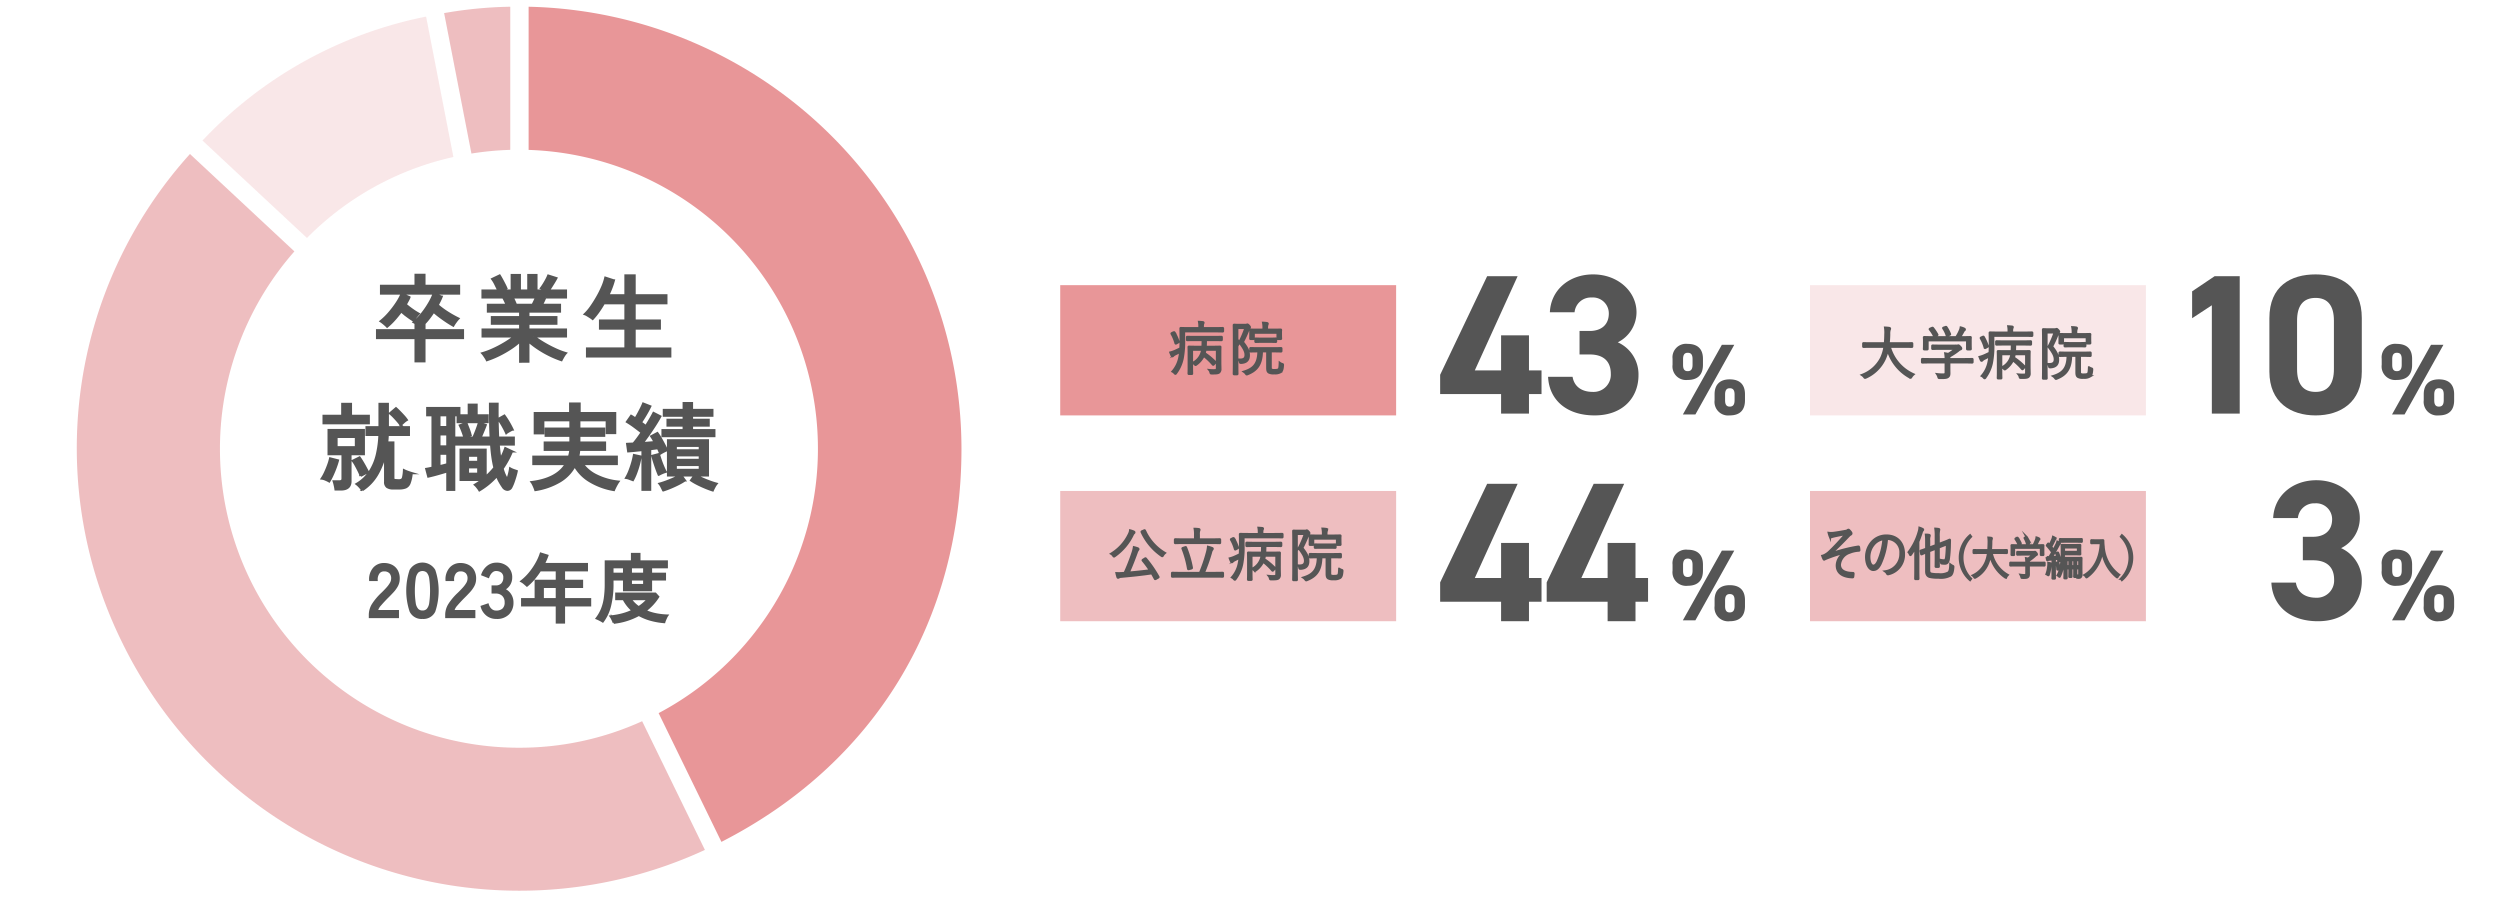
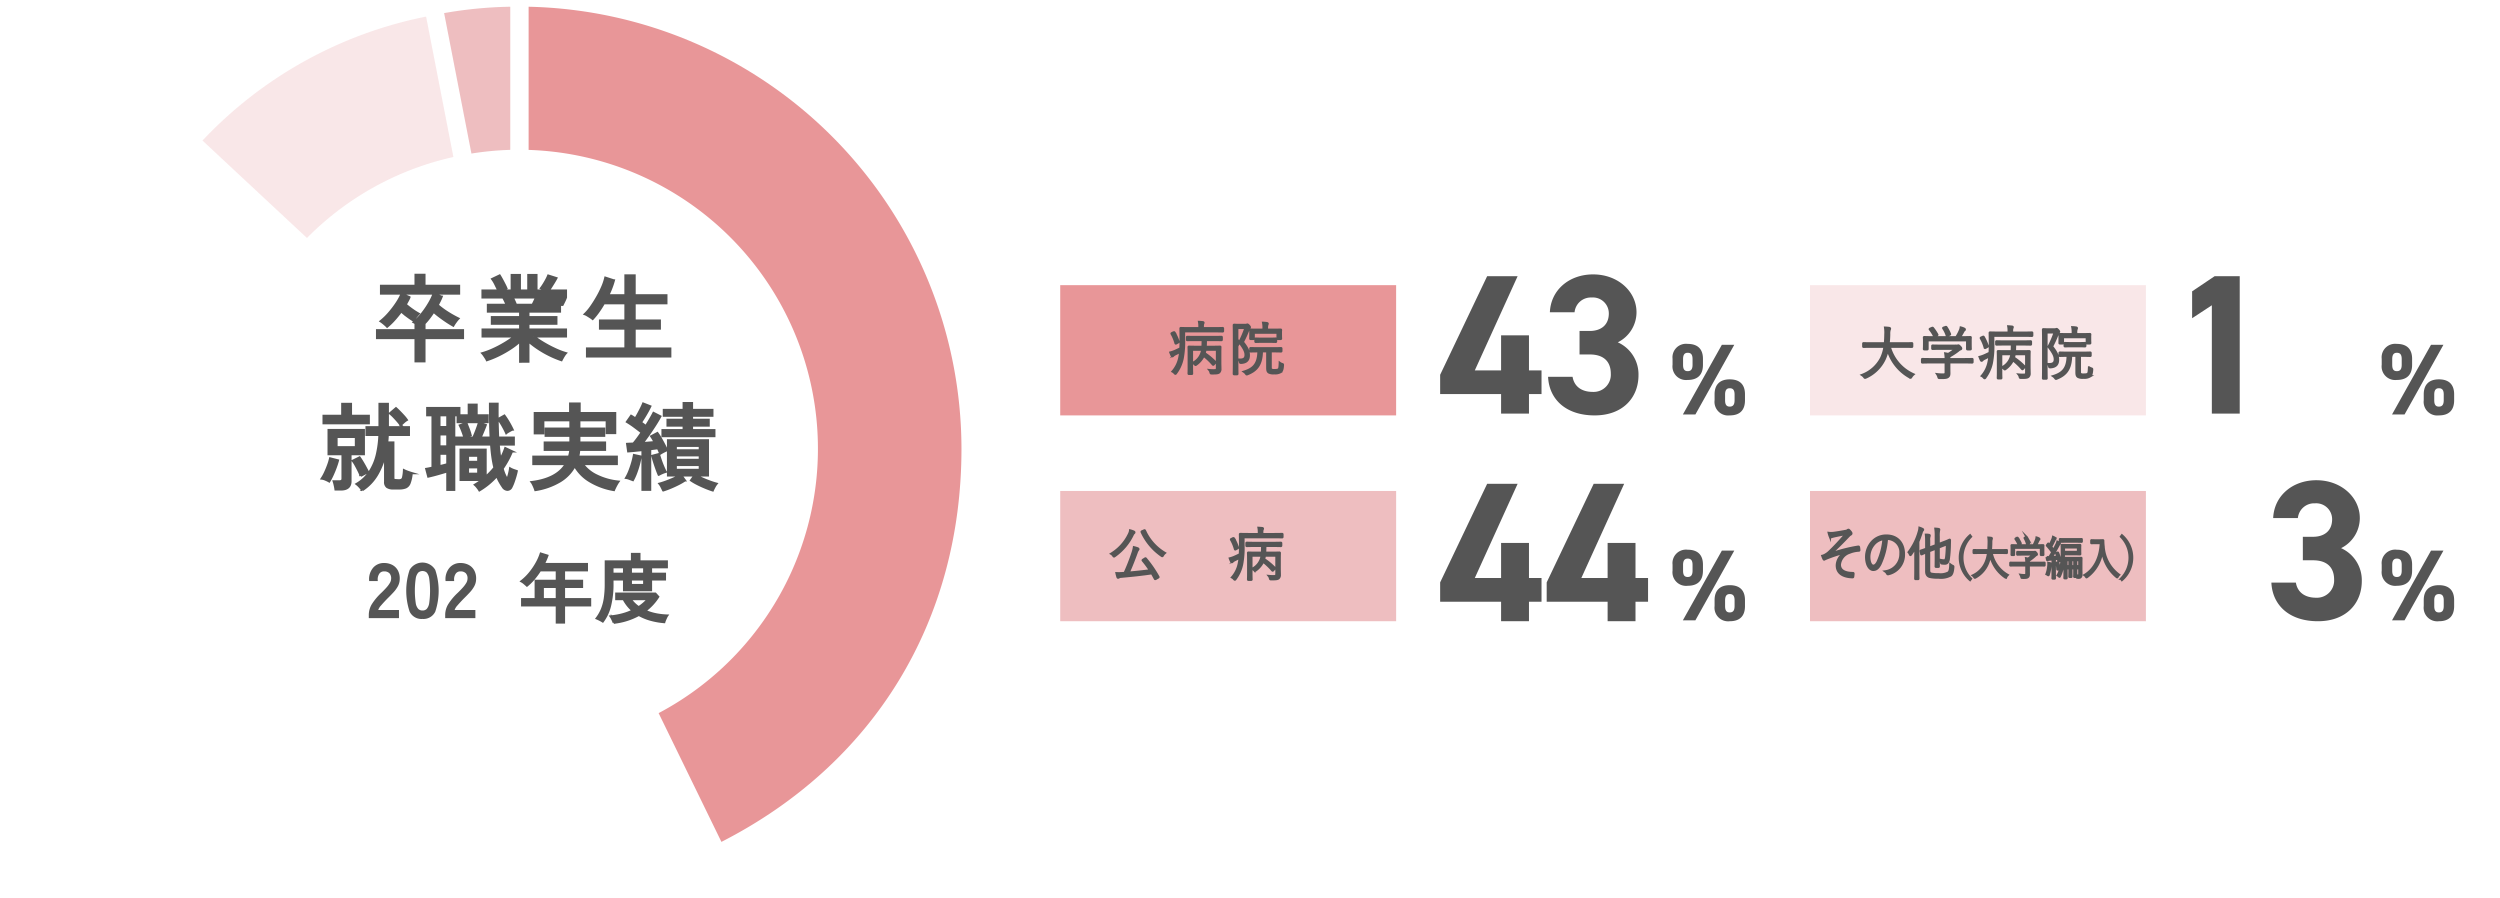
<svg xmlns="http://www.w3.org/2000/svg" id="レイヤー_1" data-name="レイヤー 1" viewBox="0 0 557 200">
  <defs>
    <style>.cls-1{fill:#e89698;}.cls-2,.cls-5{fill:#555;}.cls-2{stroke:#555;stroke-miterlimit:10;stroke-width:0.5px;}.cls-3,.cls-4{fill:#eaaeb0;}.cls-3{opacity:0.8;}.cls-4{opacity:0.3;}</style>
  </defs>
  <rect class="cls-1" x="236.217" y="63.533" width="74.84" height="29.02" />
  <path class="cls-2" d="M272.484,73.737c0,.09-.013.102-.103.102-.063,0-.487-.025-1.793-.025H263.8v1.665a19.717,19.717,0,0,1-.32,4.432,8.335,8.335,0,0,1-1.448,3.216c-.063.09-.102.14-.153.14s-.103-.05-.18-.14a1.498,1.498,0,0,0-.448-.36,6.608,6.608,0,0,0,1.525-3.163,11.935,11.935,0,0,0,.178-1.256c-.397.232-.768.423-1.165.615a1.495,1.495,0,0,0-.435.322.2.2,0,0,1-.155.088c-.05,0-.088-.038-.128-.102a6.931,6.931,0,0,1-.307-.73,6.801,6.801,0,0,0,.96-.322c.488-.217.923-.422,1.281-.602.027-.59.038-1.243.038-2.011,0-1.536-.025-2.344-.025-2.408,0-.09.013-.103.102-.103.065,0,.513.027,1.82.027h2.293v-.358a5.16,5.16,0,0,0-.077-1.038c.295.013.538.038.806.063.103.013.167.052.167.103a.669.669,0,0,1-.077.243,1.712,1.712,0,0,0-.063.615v.372h2.599c1.306,0,1.73-.027,1.793-.027.09,0,.103.013.103.103Zm-11.029.345c.142-.063.153-.063.205.013a9.543,9.543,0,0,1,.896,2.011c.027.09.027.115-.128.192l-.295.167c-.178.103-.192.09-.23-.012a8.675,8.675,0,0,0-.858-2.076c-.038-.077-.038-.09.115-.167Zm7.097,3.831a4.686,4.686,0,0,1-.167.781,14.464,14.464,0,0,1,2.344,1.935c.09.088.09.102-.027.23l-.243.268c-.14.167-.153.155-.243.065a13.441,13.441,0,0,0-2.036-1.935,5.027,5.027,0,0,1-1.626,1.935c-.09.063-.128.102-.18.102s-.09-.038-.18-.14a1.157,1.157,0,0,0-.422-.295,3.866,3.866,0,0,0,2.088-2.946h-2.293v3.856c0,.973.025,1.37.025,1.435,0,.09-.013.102-.09.102H264.926c-.088,0-.102-.012-.102-.102,0-.065.025-.41.025-1.41V78.796c0-.998-.025-1.383-.025-1.446,0-.09.013-.103.102-.103.065,0,.5.027,1.743.027h1.255c.027-.527.038-1.051.038-1.525h-1.626c-1.281,0-1.703.025-1.781.025-.077,0-.088-.013-.088-.102v-.513c0-.09.012-.102.088-.102.078,0,.5.025,1.781.025h3.984c1.281,0,1.716-.025,1.78-.025.09,0,.103.012.103.102v.513c0,.088-.013.102-.103.102-.063,0-.498-.025-1.78-.025h-1.653c-.013.448-.013.998-.052,1.525h1.448c1.23,0,1.665-.027,1.73-.027.09,0,.102.013.102.103,0,.063-.025.512-.025,1.525v1.626c0,.781.025,1.293.025,1.64a1.001,1.001,0,0,1-.243.793c-.192.193-.512.27-1.651.257-.243,0-.243,0-.308-.257a1.185,1.185,0,0,0-.23-.473,9.342,9.342,0,0,0,1.165.038c.36,0,.513-.09.513-.538V77.913Z" />
  <path class="cls-2" d="M277.48,72.393a.695.695,0,0,0,.295-.038.283.283,0,0,1,.142-.038c.077,0,.14.05.32.23.178.192.23.295.23.345a.216.216,0,0,1-.102.167,1.056,1.056,0,0,0-.232.423,24.817,24.817,0,0,1-1.241,2.728c1.101,1.358,1.345,2.101,1.345,2.934,0,.935-.385,1.615-1.678,1.691-.257,0-.257,0-.308-.257a.909.909,0,0,0-.192-.448c1.038.063,1.46-.27,1.46-1.051,0-.73-.333-1.433-1.396-2.818a20.008,20.008,0,0,0,1.371-3.189H275.662v7.558c0,1.78.025,2.574.025,2.651s-.013.09-.103.09h-.588c-.09,0-.103-.013-.103-.09s.027-.82.027-2.626V75.12c0-1.82-.027-2.588-.027-2.651,0-.09.013-.103.103-.103.077,0,.333.027.935.027Zm5.624,9.376c0,.385.025.5.153.577a1.353,1.353,0,0,0,.718.115c.602,0,.82-.077.948-.218.153-.192.178-.498.217-1.383a1.692,1.692,0,0,0,.475.243c.23.065.23.077.217.308-.063.87-.192,1.216-.46,1.446a2.384,2.384,0,0,1-1.473.308,2.213,2.213,0,0,1-1.191-.18c-.232-.153-.358-.358-.358-1.011V78.271h-1.205c-.065,2.831-1,4.202-3.164,5.072a.725.725,0,0,1-.192.065c-.065,0-.103-.052-.193-.167a1.715,1.715,0,0,0-.435-.423c2.126-.653,3.189-1.741,3.228-4.547-1.23,0-1.64.027-1.703.027-.09,0-.103-.013-.103-.103v-.525c0-.09.013-.103.103-.103.063,0,.473.027,1.716.027h3.266c1.243,0,1.653-.027,1.716-.027.09,0,.103.013.103.103v.525c0,.09-.013.103-.103.103-.063,0-.473-.027-1.716-.027h-.563Zm2.28-7.417c0,.883.027.998.027,1.063,0,.09-.013.102-.103.102h-.563c-.09,0-.102-.012-.102-.102V74.121h-5.317v1.295c0,.09-.012.102-.102.102h-.552c-.09,0-.102-.012-.102-.102,0-.065.012-.18.012-1.063v-.295c0-.308-.012-.448-.012-.512,0-.09.012-.103.102-.103.065,0,.5.025,1.743.025h1.101v-.23a5.838,5.838,0,0,0-.09-1.32,7.78,7.78,0,0,1,.845.077c.09.013.155.065.155.103a.535.535,0,0,1-.065.243,2.285,2.285,0,0,0-.077.883v.243h1.281c1.243,0,1.678-.025,1.741-.025.09,0,.103.013.103.103,0,.063-.027.203-.027.448Zm-1.075,1.716c0,.09-.013.102-.103.102-.063,0-.383-.025-1.37-.025h-1.653c-.986,0-1.306.025-1.371.025-.088,0-.102-.012-.102-.102v-.525c0-.09.013-.103.102-.103.065,0,.385.027,1.371.027h1.653c.986,0,1.306-.027,1.37-.027.09,0,.103.013.103.103Z" />
  <rect class="cls-3" x="236.217" y="109.39" width="74.84" height="29.02" />
  <path class="cls-2" d="M252.642,118.777a.851.851,0,0,0-.23.282,12.177,12.177,0,0,1-4.011,4.804c-.102.077-.153.115-.192.115-.063,0-.09-.05-.18-.167a1.306,1.306,0,0,0-.448-.435,10.323,10.323,0,0,0,3.997-4.471,2.301,2.301,0,0,0,.218-.73,5.936,5.936,0,0,1,.78.268c.128.065.155.103.155.18A.2.2,0,0,1,252.642,118.777Zm2.434,5.7c.127-.09.14-.09.217-.013a25.432,25.432,0,0,1,2.793,4.049c.052.077.038.102-.128.192l-.397.23c-.18.09-.205.103-.257,0-.23-.435-.448-.831-.678-1.216-2.05.32-4.586.577-6.84.781a1.083,1.083,0,0,0-.513.14.288.288,0,0,1-.167.065c-.052,0-.102-.052-.128-.153a7.195,7.195,0,0,1-.217-.846,10.755,10.755,0,0,0,1.421-.025c.128,0,.257-.013.385-.013a42.063,42.063,0,0,0,1.728-4.381,6.961,6.961,0,0,0,.347-1.358,7.902,7.902,0,0,1,.82.243c.102.038.167.103.167.167,0,.077-.025.103-.09.18a2.169,2.169,0,0,0-.307.628c-.462,1.28-1.09,2.919-1.781,4.444,1.576-.128,3.331-.32,4.777-.512a21.645,21.645,0,0,0-1.613-2.191c-.065-.077-.027-.102.128-.205Zm-.218-6.264c.153-.077.178-.077.23.025a11.051,11.051,0,0,0,4.446,4.971,1.886,1.886,0,0,0-.423.512c-.077.128-.115.18-.167.18-.038,0-.09-.038-.178-.102a12.974,12.974,0,0,1-4.394-5.252c-.038-.103-.013-.115.128-.18Z" />
-   <path class="cls-2" d="M272.471,128.372c0,.09-.012.103-.102.103-.077,0-.462-.027-1.666-.027H262.89c-1.191,0-1.588.027-1.653.027-.088,0-.102-.013-.102-.103v-.64c0-.09.013-.103.102-.103.065,0,.462.027,1.653.027h4.471a34.676,34.676,0,0,0,1.536-4.484,7.13,7.13,0,0,0,.257-1.333,7.866,7.866,0,0,1,.896.283c.103.038.128.077.128.14a.406.406,0,0,1-.115.218,1.477,1.477,0,0,0-.243.563,39.135,39.135,0,0,1-1.626,4.612h2.509c1.205,0,1.59-.027,1.666-.027.09,0,.102.013.102.103Zm-.64-7.493c0,.102-.013.115-.103.115-.063,0-.487-.025-1.766-.025H263.658c-1.268,0-1.69.025-1.768.025-.088,0-.102-.013-.102-.115v-.615c0-.09.013-.103.102-.103.078,0,.5.027,1.768.027h2.614v-1.063a6.291,6.291,0,0,0-.09-1.295,7.532,7.532,0,0,1,.883.065c.103.012.167.063.167.115a.52.52,0,0,1-.063.23,2.581,2.581,0,0,0-.077.885v1.063h2.869c1.28,0,1.703-.027,1.766-.027.09,0,.103.013.103.103Zm-7.775,1.063c.128-.038.153-.038.178.038a22.812,22.812,0,0,1,1.306,4.496c.013.09.013.128-.14.167l-.448.128c-.193.052-.218.038-.243-.077a21.93,21.93,0,0,0-1.23-4.446c-.038-.088-.027-.102.153-.167Z" />
  <path class="cls-2" d="M285.73,119.611c0,.09-.013.102-.103.102-.063,0-.487-.025-1.793-.025H277.045v1.665a19.718,19.718,0,0,1-.32,4.432,8.335,8.335,0,0,1-1.448,3.216c-.063.09-.102.14-.153.14s-.103-.05-.18-.14a1.498,1.498,0,0,0-.448-.36,6.608,6.608,0,0,0,1.525-3.163,11.938,11.938,0,0,0,.178-1.256c-.397.232-.768.423-1.165.615a1.495,1.495,0,0,0-.435.322.2.2,0,0,1-.155.088c-.05,0-.088-.038-.128-.102a6.93,6.93,0,0,1-.307-.73,6.801,6.801,0,0,0,.96-.322c.488-.217.923-.422,1.281-.602.027-.59.038-1.243.038-2.011,0-1.536-.025-2.344-.025-2.408,0-.09.013-.103.102-.103.065,0,.513.027,1.82.027h2.293v-.358a5.16,5.16,0,0,0-.077-1.038c.295.013.538.038.806.063.103.013.167.052.167.103a.669.669,0,0,1-.077.243,1.712,1.712,0,0,0-.063.615v.372h2.599c1.306,0,1.73-.027,1.793-.027.09,0,.103.013.103.103Zm-11.029.345c.142-.063.153-.063.205.013A9.543,9.543,0,0,1,275.802,121.98c.027.09.027.115-.128.192l-.295.167c-.178.103-.192.09-.23-.012a8.675,8.675,0,0,0-.858-2.076c-.038-.077-.038-.09.115-.167Zm7.097,3.831a4.685,4.685,0,0,1-.167.781,14.463,14.463,0,0,1,2.344,1.935c.09.088.09.102-.027.23l-.243.268c-.14.167-.153.155-.243.065a13.441,13.441,0,0,0-2.036-1.935,5.027,5.027,0,0,1-1.626,1.935c-.09.063-.128.102-.18.102s-.09-.038-.18-.14a1.157,1.157,0,0,0-.422-.295,3.866,3.866,0,0,0,2.088-2.946H278.813v3.856c0,.973.025,1.37.025,1.435,0,.09-.013.102-.09.102h-.577c-.088,0-.102-.012-.102-.102,0-.065.025-.41.025-1.41v-2.998c0-.998-.025-1.383-.025-1.446,0-.09.013-.103.102-.103.065,0,.5.027,1.743.027h1.255c.027-.527.038-1.051.038-1.525h-1.626c-1.281,0-1.703.025-1.781.025-.077,0-.088-.013-.088-.102v-.513c0-.09.012-.102.088-.102.078,0,.5.025,1.781.025h3.984c1.281,0,1.716-.025,1.78-.025.09,0,.103.012.103.102v.513c0,.088-.013.102-.103.102-.063,0-.498-.025-1.78-.025h-1.653c-.013.448-.013.998-.052,1.525h1.448c1.23,0,1.665-.027,1.73-.027.09,0,.102.013.102.103,0,.063-.025.512-.025,1.525V126.374c0,.781.025,1.293.025,1.64a1.001,1.001,0,0,1-.243.793c-.192.193-.512.27-1.651.257-.243,0-.243,0-.308-.257a1.185,1.185,0,0,0-.23-.473,9.343,9.343,0,0,0,1.165.038c.36,0,.513-.09.513-.538v-4.047Z" />
-   <path class="cls-2" d="M290.724,118.266a.69.69,0,0,0,.295-.038.283.283,0,0,1,.142-.038c.077,0,.14.05.32.23.178.192.23.295.23.345a.216.216,0,0,1-.102.167,1.056,1.056,0,0,0-.232.423,25.132,25.132,0,0,1-1.241,2.728c1.101,1.358,1.345,2.101,1.345,2.934,0,.935-.385,1.615-1.678,1.691-.257,0-.257,0-.308-.257a.909.909,0,0,0-.192-.448c1.038.063,1.46-.27,1.46-1.051,0-.73-.333-1.433-1.396-2.818a20.008,20.008,0,0,0,1.371-3.189h-1.831v7.558c0,1.78.025,2.574.025,2.651s-.013.09-.102.09h-.59c-.09,0-.103-.013-.103-.09s.027-.82.027-2.626v-5.534c0-1.82-.027-2.588-.027-2.651,0-.09.013-.103.103-.103.077,0,.333.027.935.027Zm5.624,9.376c0,.385.025.5.153.577a1.349,1.349,0,0,0,.718.115c.602,0,.82-.077.948-.218.153-.192.178-.498.217-1.383a1.692,1.692,0,0,0,.475.243c.23.065.23.077.218.308-.065.87-.193,1.216-.462,1.446a2.384,2.384,0,0,1-1.473.308,2.213,2.213,0,0,1-1.191-.18c-.232-.153-.36-.358-.36-1.011v-3.703h-1.203c-.065,2.831-1,4.202-3.164,5.072a.725.725,0,0,1-.192.065c-.065,0-.103-.052-.193-.167a1.715,1.715,0,0,0-.435-.423c2.126-.653,3.189-1.741,3.228-4.547-1.23,0-1.64.027-1.703.027-.09,0-.103-.013-.103-.103V123.543c0-.09.013-.103.103-.103.063,0,.473.027,1.716.027h3.266c1.243,0,1.653-.027,1.716-.027.09,0,.103.013.103.103v.525c0,.09-.013.103-.103.103-.063,0-.473-.027-1.716-.027h-.563Zm2.28-7.417c0,.883.027.998.027,1.063,0,.09-.013.102-.103.102h-.563c-.09,0-.102-.012-.102-.102v-1.295h-5.317v1.295c0,.09-.012.102-.102.102h-.552c-.09,0-.102-.012-.102-.102,0-.065.012-.18.012-1.063v-.295c0-.308-.012-.448-.012-.512,0-.09.012-.103.102-.103.065,0,.5.025,1.743.025h1.101v-.23a5.838,5.838,0,0,0-.09-1.32,7.78,7.78,0,0,1,.845.077c.09.013.155.065.155.103a.535.535,0,0,1-.065.243,2.285,2.285,0,0,0-.077.883v.243h1.281c1.241,0,1.678-.025,1.741-.025.09,0,.103.013.103.103,0,.063-.027.203-.027.448Zm-1.075,1.716c0,.09-.013.102-.103.102-.063,0-.383-.025-1.37-.025h-1.653c-.986,0-1.306.025-1.371.025-.088,0-.102-.012-.102-.102v-.525c0-.09.013-.103.102-.103.065,0,.385.027,1.371.027h1.653c.986,0,1.306-.027,1.37-.027.09,0,.103.013.103.103Z" />
  <rect class="cls-4" x="403.267" y="63.533" width="74.84" height="29.02" />
  <path class="cls-2" d="M421.024,77.251a9.514,9.514,0,0,0,5.291,6.162,2.389,2.389,0,0,0-.46.538c-.078.14-.117.192-.18.192a.47.47,0,0,1-.192-.077,10.335,10.335,0,0,1-4.907-6.149,9.562,9.562,0,0,1-.703,2.165,8.442,8.442,0,0,1-4.137,4.022.696.696,0,0,1-.207.063c-.063,0-.102-.05-.192-.178a2.1,2.1,0,0,0-.473-.435,7.857,7.857,0,0,0,4.266-3.793,8.689,8.689,0,0,0,.743-2.511h-2.934c-1.23,0-1.64.027-1.703.027-.09,0-.103-.013-.103-.117v-.588c0-.09.013-.103.103-.103.063,0,.473.027,1.703.027h3.023c.065-.642.09-1.32.103-2.05a7.316,7.316,0,0,0-.065-1.448c.295.013.655.038.91.077.128.025.18.077.18.142a.549.549,0,0,1-.077.243,2.732,2.732,0,0,0-.103.96c-.012.718-.052,1.41-.128,2.076h3.446c1.23,0,1.64-.027,1.705-.027.09,0,.102.013.102.103v.588c0,.103-.012.117-.102.117-.065,0-.475-.027-1.705-.027Z" />
  <path class="cls-2" d="M439.472,80.658c0,.09-.013.103-.103.103-.063,0-.462-.027-1.665-.027h-3.408v1.333c0,.268.012.793.012,1.101,0,.448-.088.653-.345.833-.268.165-.59.23-1.781.205-.243,0-.243.012-.307-.243a2.217,2.217,0,0,0-.27-.59,10.63,10.63,0,0,0,1.333.077c.372,0,.563-.09.563-.5V80.735h-3.496c-1.205,0-1.601.027-1.666.027-.09,0-.102-.013-.102-.103v-.563c0-.09.012-.103.102-.103.065,0,.462.027,1.666.027h3.496a6.452,6.452,0,0,0-.09-1.268,6.398,6.398,0,0,1,.653.128,11.22,11.22,0,0,0,1.666-1.18h-3.446c-1.205,0-1.601.027-1.666.027-.088,0-.102-.013-.102-.103v-.525c0-.09.013-.102.102-.102.065,0,.462.025,1.666.025h3.586a1.338,1.338,0,0,0,.333-.025.365.365,0,0,1,.128-.027c.077,0,.153.065.358.27.18.178.257.307.257.397a.167.167,0,0,1-.128.167,1.428,1.428,0,0,0-.538.333,15.438,15.438,0,0,1-1.973,1.293,4.136,4.136,0,0,0-.012.437v.153h3.408c1.203,0,1.601-.027,1.665-.027.09,0,.103.013.103.103Zm-.423-4.304c0,1.14.025,1.306.025,1.371,0,.09-.012.102-.115.102h-.577c-.09,0-.102-.012-.102-.102V75.816h-8.826v1.91c0,.09-.013.102-.103.102h-.588c-.09,0-.103-.012-.103-.102,0-.077.027-.243.027-1.371V75.906c0-.435-.027-.628-.027-.705s.013-.09.103-.09c.077,0,.525.027,1.768.027h5.329a8.864,8.864,0,0,0,.831-1.576,2.296,2.296,0,0,0,.167-.588,3.479,3.479,0,0,1,.756.268c.102.052.14.103.14.167a.165.165,0,0,1-.088.142.917.917,0,0,0-.243.293,13.089,13.089,0,0,1-.77,1.295h.538c1.256,0,1.705-.027,1.768-.027.103,0,.115.013.115.09,0,.065-.025.27-.025.628Zm-8.633-3.266c.14-.065.178-.065.243.012a10.52,10.52,0,0,1,.96,1.436c.052.088.038.088-.115.165l-.347.167a.572.572,0,0,1-.167.065c-.038,0-.05-.027-.077-.09a7.738,7.738,0,0,0-.935-1.448c-.052-.063-.038-.102.115-.167Zm3.023-.205c.128-.052.167-.052.217.025a8.102,8.102,0,0,1,.795,1.511c.038.09.025.09-.142.167l-.345.128c-.18.077-.205.077-.243-.038a6.143,6.143,0,0,0-.743-1.511c-.063-.09-.025-.115.115-.167Z" />
  <path class="cls-2" d="M452.78,74.728c0,.09-.013.102-.103.102-.063,0-.487-.025-1.793-.025h-6.789v1.665a19.718,19.718,0,0,1-.32,4.432,8.335,8.335,0,0,1-1.448,3.216c-.063.09-.102.14-.153.14s-.103-.05-.18-.14a1.498,1.498,0,0,0-.448-.36,6.608,6.608,0,0,0,1.525-3.163,11.938,11.938,0,0,0,.178-1.256c-.397.232-.768.423-1.165.615a1.494,1.494,0,0,0-.435.322.2.2,0,0,1-.155.088c-.05,0-.088-.038-.128-.102a6.932,6.932,0,0,1-.307-.73,6.803,6.803,0,0,0,.96-.322c.488-.217.923-.422,1.281-.602.027-.59.038-1.243.038-2.011,0-1.536-.025-2.344-.025-2.408,0-.09.013-.103.102-.103.065,0,.513.027,1.82.027h2.293v-.358a5.16,5.16,0,0,0-.077-1.038c.295.013.538.038.806.063.103.013.167.052.167.103a.669.669,0,0,1-.077.243,1.712,1.712,0,0,0-.063.615V74.113h2.599c1.306,0,1.73-.027,1.793-.027.09,0,.103.013.103.103Zm-11.029.345c.142-.063.153-.063.205.013a9.543,9.543,0,0,1,.896,2.011c.027.09.027.115-.128.192l-.295.167c-.178.103-.192.09-.23-.012a8.674,8.674,0,0,0-.858-2.076c-.038-.077-.038-.09.115-.167Zm7.097,3.831a4.685,4.685,0,0,1-.167.781,14.463,14.463,0,0,1,2.344,1.935c.09.088.09.102-.027.23l-.243.268c-.14.167-.153.155-.243.065a13.441,13.441,0,0,0-2.036-1.935A5.027,5.027,0,0,1,446.85,82.183c-.09.063-.128.102-.18.102s-.09-.038-.18-.14a1.157,1.157,0,0,0-.422-.295,3.866,3.866,0,0,0,2.088-2.946h-2.293v3.856c0,.973.025,1.37.025,1.435,0,.09-.013.102-.09.102h-.577c-.088,0-.102-.012-.102-.102,0-.065.025-.41.025-1.41V79.787c0-.998-.025-1.383-.025-1.446,0-.09.013-.103.102-.103.065,0,.5.027,1.743.027h1.255c.027-.527.038-1.051.038-1.525h-1.626c-1.281,0-1.703.025-1.781.025-.077,0-.088-.013-.088-.102v-.513c0-.09.012-.102.088-.102.078,0,.5.025,1.781.025h3.984c1.281,0,1.716-.025,1.78-.025.09,0,.103.012.103.102v.513c0,.088-.013.102-.103.102-.063,0-.498-.025-1.78-.025h-1.653c-.013.448-.013.998-.052,1.525h1.448c1.23,0,1.665-.027,1.73-.027.09,0,.102.013.102.103,0,.063-.025.512-.025,1.525v1.626c0,.781.025,1.293.025,1.64a1.001,1.001,0,0,1-.243.793c-.192.193-.512.27-1.651.257-.243,0-.243,0-.308-.257a1.185,1.185,0,0,0-.23-.473,9.344,9.344,0,0,0,1.165.038c.36,0,.513-.09.513-.538V78.904Z" />
  <path class="cls-2" d="M457.774,73.383a.69.69,0,0,0,.295-.038.283.283,0,0,1,.142-.038c.077,0,.14.05.32.23.178.192.23.295.23.345a.216.216,0,0,1-.102.167,1.056,1.056,0,0,0-.232.423,25.134,25.134,0,0,1-1.241,2.728c1.101,1.358,1.345,2.101,1.345,2.934,0,.935-.385,1.615-1.678,1.691-.257,0-.257,0-.308-.257a.909.909,0,0,0-.192-.448c1.038.063,1.46-.27,1.46-1.051,0-.73-.333-1.433-1.396-2.818a20.009,20.009,0,0,0,1.371-3.189h-1.831v7.558c0,1.78.025,2.574.025,2.651s-.013.09-.102.09h-.59c-.09,0-.103-.013-.103-.09s.027-.82.027-2.626V76.111c0-1.82-.027-2.588-.027-2.651,0-.09.013-.103.103-.103.077,0,.333.027.935.027Zm5.624,9.376c0,.385.025.5.153.577a1.349,1.349,0,0,0,.718.115c.602,0,.82-.077.948-.218.153-.192.178-.498.217-1.383a1.692,1.692,0,0,0,.475.243c.23.065.23.077.218.308-.065.87-.193,1.216-.462,1.446a2.384,2.384,0,0,1-1.473.308,2.212,2.212,0,0,1-1.191-.18c-.232-.153-.36-.358-.36-1.011V79.262h-1.203c-.065,2.831-1,4.202-3.164,5.072a.725.725,0,0,1-.192.065c-.065,0-.103-.052-.193-.167a1.715,1.715,0,0,0-.435-.423c2.126-.653,3.189-1.741,3.228-4.547-1.23,0-1.64.027-1.703.027-.09,0-.103-.013-.103-.103v-.525c0-.09.013-.103.103-.103.063,0,.473.027,1.716.027h3.266c1.243,0,1.653-.027,1.716-.027.09,0,.103.013.103.103v.525c0,.09-.013.103-.103.103-.063,0-.473-.027-1.716-.027h-.563Zm2.28-7.417c0,.883.027.998.027,1.063,0,.09-.013.102-.103.102h-.563c-.09,0-.102-.012-.102-.102V75.111h-5.317v1.295c0,.09-.012.102-.102.102h-.552c-.09,0-.102-.012-.102-.102,0-.065.012-.18.012-1.063v-.295c0-.308-.012-.448-.012-.512,0-.09.012-.103.102-.103.065,0,.5.025,1.743.025h1.101v-.23a5.838,5.838,0,0,0-.09-1.32,7.783,7.783,0,0,1,.845.077c.09.013.155.065.155.103a.535.535,0,0,1-.065.243,2.285,2.285,0,0,0-.077.883V74.458h1.281c1.241,0,1.678-.025,1.741-.025.09,0,.103.013.103.103,0,.063-.027.203-.027.448ZM464.603,77.059c0,.09-.013.102-.103.102-.063,0-.383-.025-1.37-.025h-1.653c-.986,0-1.306.025-1.371.025-.088,0-.102-.012-.102-.102v-.525c0-.09.013-.103.102-.103.065,0,.385.027,1.371.027h1.653c.986,0,1.306-.027,1.37-.027.09,0,.103.013.103.103Z" />
  <rect class="cls-3" x="403.267" y="109.39" width="74.84" height="29.02" />
  <path class="cls-2" d="M411.14,123.066a31.126,31.126,0,0,0-4.366,1.435c-.195.077-.293.167-.358.167-.043,0-.098-.065-.142-.155a6.236,6.236,0,0,1-.262-.665,1.751,1.751,0,0,0,.437-.155,4.249,4.249,0,0,0,1.218-.883c1.088-1.05,2.145-2.165,3.591-3.842-.925.178-1.838.358-2.698.55-.153.038-.283.077-.393.103a1.357,1.357,0,0,1-.315.102c-.065,0-.108-.077-.163-.192a5.645,5.645,0,0,1-.25-.795,4.78,4.78,0,0,0,.958.013c.87-.102,1.806-.268,2.851-.462a.85.85,0,0,0,.413-.167.299.299,0,0,1,.163-.077c.065,0,.108.027.185.103a2.453,2.453,0,0,1,.392.462.433.433,0,0,1,.087.243.253.253,0,0,1-.142.217,1.619,1.619,0,0,0-.392.295c-1.425,1.511-2.676,2.741-3.961,3.919l.033.038a34.378,34.378,0,0,1,5.974-1.523c.11-.013.153.012.175.102a4.123,4.123,0,0,1,.075.653c.012.103-.032.128-.162.128a6.174,6.174,0,0,0-1.981.448,3.132,3.132,0,0,0-2.188,2.664c0,1.473,1.436,1.871,2.916,1.883.088,0,.12.038.12.153-.01.18-.043.462-.065.617-.01.127-.043.165-.163.165-.195,0-.425-.025-.675-.05-1.708-.205-2.808-1.025-2.808-2.588a3.316,3.316,0,0,1,1.895-2.883Z" />
  <path class="cls-2" d="M420.406,120.055a16.223,16.223,0,0,1-1.436,5.599c-.468.935-.958,1.318-1.6,1.318-.816,0-1.59-1.05-1.59-2.908a5.056,5.056,0,0,1,1.263-3.318,4.269,4.269,0,0,1,3.264-1.421c2.438,0,3.886,1.678,3.886,4.124a4.427,4.427,0,0,1-3.461,4.471c-.132.038-.207.013-.283-.14a1.393,1.393,0,0,0-.425-.475,3.908,3.908,0,0,0,3.396-4.009,2.979,2.979,0,0,0-2.808-3.241Zm-2.884,1.23a4.334,4.334,0,0,0-1.045,2.768c0,1.396.49,1.998.881,1.998.37,0,.697-.282,1.011-.935a15.381,15.381,0,0,0,1.275-5.009A3.474,3.474,0,0,0,417.521,121.284Z" />
  <path class="cls-2" d="M426.746,123.681c0-.462,0-1.128.022-1.73a13.555,13.555,0,0,1-.99,1.576c-.055.077-.098.127-.132.127-.043,0-.065-.05-.108-.14a1.655,1.655,0,0,0-.293-.487,13.479,13.479,0,0,0,2.263-4.561,3.843,3.843,0,0,0,.163-.871,5.088,5.088,0,0,1,.653.27c.087.05.13.077.13.153,0,.063-.043.115-.108.18a1.23,1.23,0,0,0-.218.473c-.217.678-.457,1.345-.74,2.011v6.239c0,1.345.022,1.921.022,1.985,0,.09-.01.103-.087.103h-.512c-.077,0-.087-.013-.087-.103,0-.063.022-.64.022-1.985Zm3.058,3.343c0,.525.175.73.502.806a7.617,7.617,0,0,0,1.665.117,3.665,3.665,0,0,0,2.101-.372c.272-.193.435-.615.467-1.795a2.6,2.6,0,0,0,.48.295c.185.09.185.09.173.308-.077.935-.238,1.536-.598,1.818a4.525,4.525,0,0,1-2.699.488,8.002,8.002,0,0,1-1.97-.167c-.403-.128-.761-.437-.761-1.23v-4.241c-.675.268-.915.397-.99.423-.077.038-.11.025-.12-.065l-.11-.615c-.01-.088-.01-.088.067-.115.053-.025.358-.102,1.153-.397v-1.73a12.216,12.216,0,0,0-.065-1.421,3.474,3.474,0,0,1,.685.063c.098.013.142.065.142.115a.646.646,0,0,1-.055.232,2.623,2.623,0,0,0-.065.908V122.041l1.491-.563v-1.961a10.643,10.643,0,0,0-.087-1.716,5.275,5.275,0,0,1,.718.077c.077.013.12.065.12.103a1.089,1.089,0,0,1-.043.23,6.279,6.279,0,0,0-.067,1.333v1.69l1.035-.397a14.908,14.908,0,0,0,1.381-.577c.055-.012.088.013.088.115l-.023.948a27.193,27.193,0,0,1-.228,3.216c-.13.806-.413,1.038-.903,1.038a5.527,5.527,0,0,1-.598-.04c-.185-.025-.185-.025-.218-.282a1.564,1.564,0,0,0-.142-.498,4.416,4.416,0,0,0,.828.102c.262,0,.38-.192.457-.718a26.539,26.539,0,0,0,.163-2.894l-1.84.718v2.293c0,1.293.022,1.845.022,1.921,0,.09-.01.102-.087.102h-.512c-.075,0-.087-.012-.087-.102,0-.077.022-.628.022-1.921v-2.038l-1.491.577Z" />
  <path class="cls-2" d="M439.147,119.563a6.656,6.656,0,0,0,0,9.373l-.217.297a6.59,6.59,0,0,1,0-9.966Z" />
  <path class="cls-2" d="M443.727,123.186a7.376,7.376,0,0,0,3.591,4.922,1.812,1.812,0,0,0-.313.428c-.052.113-.078.155-.122.155a.301.301,0,0,1-.13-.062,8.13,8.13,0,0,1-3.331-4.912,8.639,8.639,0,0,1-.478,1.73,6.291,6.291,0,0,1-2.809,3.213.389.389,0,0,1-.138.052c-.043,0-.07-.042-.132-.143a1.551,1.551,0,0,0-.322-.348,5.747,5.747,0,0,0,2.896-3.029,7.785,7.785,0,0,0,.505-2.005H440.953c-.835,0-1.113.02-1.156.02-.062,0-.07-.01-.07-.092v-.472c0-.072.008-.082.07-.082.043,0,.322.022,1.156.022h2.051c.045-.512.062-1.055.07-1.638a7.045,7.045,0,0,0-.043-1.156,5.751,5.751,0,0,1,.618.062c.087.02.122.062.122.113a.478.478,0,0,1-.053.193,2.586,2.586,0,0,0-.068.768c-.01.573-.035,1.125-.088,1.658h2.339c.835,0,1.113-.022,1.156-.022.062,0,.07.01.07.082v.472c0,.082-.008.092-.07.092-.043,0-.322-.02-1.156-.02Z" />
  <path class="cls-2" d="M455.523,125.907c0,.072-.008.082-.068.082-.043,0-.313-.02-1.131-.02h-2.313v1.065c0,.215.008.635.008.88,0,.358-.06.522-.235.665-.182.133-.4.185-1.208.163-.165,0-.165.01-.208-.193a1.97,1.97,0,0,0-.183-.472,6.081,6.081,0,0,0,.905.062c.252,0,.382-.072.382-.398v-1.771h-2.373c-.818,0-1.088.02-1.131.02-.06,0-.068-.01-.068-.082v-.45c0-.072.008-.082.068-.082.043,0,.313.02,1.131.02h2.373a6.165,6.165,0,0,0-.06-1.013,3.899,3.899,0,0,1,.443.103,7.658,7.658,0,0,0,1.131-.941h-2.339c-.818,0-1.088.02-1.131.02-.06,0-.07-.01-.07-.082v-.42c0-.072.01-.082.07-.082.043,0,.313.02,1.131.02h2.434a.762.762,0,0,0,.227-.02.221.221,0,0,1,.087-.02c.052,0,.103.052.243.215a.578.578,0,0,1,.173.317.131.131,0,0,1-.087.133.94.94,0,0,0-.365.267,10.652,10.652,0,0,1-1.34,1.033c-.008.072-.008.183-.008.348v.122h2.313c.818,0,1.088-.02,1.131-.02.06,0,.068.01.068.082Zm-.287-3.438c0,.911.018,1.043.018,1.095,0,.072-.01.082-.078.082H454.785c-.062,0-.07-.01-.07-.082V122.039h-5.992V123.564c0,.072-.008.082-.068.082h-.4c-.062,0-.07-.01-.07-.082,0-.062.017-.195.017-1.095V122.111c0-.348-.017-.502-.017-.563,0-.06.008-.072.07-.072.052,0,.357.022,1.2.022H453.072a7.654,7.654,0,0,0,.565-1.26,2.155,2.155,0,0,0,.113-.47,2.171,2.171,0,0,1,.513.215c.068.04.095.082.095.133a.132.132,0,0,1-.06.112.764.764,0,0,0-.167.237,10.942,10.942,0,0,1-.522,1.033h.365c.853,0,1.158-.022,1.201-.022.068,0,.078.012.078.072,0,.052-.018.215-.018.502Zm-5.86-2.609c.095-.05.122-.05.165.01a8.668,8.668,0,0,1,.652,1.146c.035.072.027.072-.078.133l-.235.133c-.06.03-.087.05-.112.05-.027,0-.035-.02-.053-.072a6.375,6.375,0,0,0-.635-1.155c-.035-.052-.025-.083.078-.133Zm2.051-.163c.088-.042.113-.042.148.02a6.93,6.93,0,0,1,.54,1.208c.025.072.017.072-.097.133l-.235.102c-.122.062-.138.062-.165-.03a5.207,5.207,0,0,0-.505-1.208c-.043-.072-.017-.092.078-.133Z" />
  <path class="cls-2" d="M456.885,125.753a1.576,1.576,0,0,0-.053.358,9.762,9.762,0,0,1-.373,1.893c-.035.103-.052.143-.095.143-.035,0-.07-.03-.14-.082a1.233,1.233,0,0,0-.26-.143,7.143,7.143,0,0,0,.408-1.913,4.515,4.515,0,0,0,.008-.583,3.226,3.226,0,0,1,.435.092c.078.02.113.052.113.102A.368.368,0,0,1,456.885,125.753Zm1.521-2.609c.078-.03.105-.03.13.032a10.676,10.676,0,0,1,.497,1.658c.017.072.008.102-.097.132l-.182.062c-.113.042-.132.042-.148-.062-.035-.153-.07-.317-.113-.48l-.687.092v2.753c0,1.115.017,1.443.017,1.493,0,.062-.008.072-.068.072h-.383c-.062,0-.07-.01-.07-.072,0-.06.018-.378.018-1.493v-2.701c-.235.02-.47.04-.713.05a.563.563,0,0,0-.332.083.188.188,0,0,1-.103.04c-.043,0-.07-.052-.087-.133-.027-.153-.062-.347-.088-.542a5.045,5.045,0,0,0,.532.02h.052c.235-.358.462-.727.67-1.105a12.61,12.61,0,0,0-1.156-1.453c-.053-.052-.053-.072.025-.173l.157-.215c.07-.093.078-.093.132-.042l.26.287a13.22,13.22,0,0,0,.565-1.208,2.77,2.77,0,0,0,.192-.613,3.2,3.2,0,0,1,.443.235c.07.052.097.072.097.123a.148.148,0,0,1-.07.112.635.635,0,0,0-.148.227c-.287.593-.503,1.043-.765,1.513.192.225.365.462.548.717.217-.398.417-.808.617-1.206a3.109,3.109,0,0,0,.245-.645,4.027,4.027,0,0,1,.443.255c.068.052.087.082.087.133s-.035.082-.087.123a1.563,1.563,0,0,0-.278.44c-.478.89-.948,1.708-1.435,2.476.443-.02.87-.052,1.251-.092-.07-.237-.148-.472-.227-.687-.025-.072-.008-.092.088-.133Zm.035,2.17c.095-.02.113-.02.13.052a6.081,6.081,0,0,1,.243,1.33c.008.092.008.123-.095.143l-.157.032c-.148.03-.157.03-.165-.062a6.576,6.576,0,0,0-.208-1.32c-.027-.083-.01-.103.095-.133Zm5.017-2.538c0,.462.018.583.018.645,0,.072-.01.082-.07.082-.043,0-.332-.02-1.113-.02h-2.461a22.98,22.98,0,0,1-.192,2.548,8.375,8.375,0,0,1-.695,2.333c-.045.092-.062.133-.097.133-.027,0-.06-.03-.113-.092a.886.886,0,0,0-.287-.215,6.664,6.664,0,0,0,.756-2.404,16.04,16.04,0,0,0,.165-2.436c0-1.268-.017-1.78-.017-1.841,0-.072.008-.082.07-.082.043,0,.322.02,1.113.02h1.756c.781,0,1.07-.02,1.113-.02.06,0,.07.01.07.082,0,.062-.018.173-.018.645Zm.357-2.158c0,.072,0,.082-.06.082-.045,0-.332-.022-1.191-.022h-2.358c-.851,0-1.138.022-1.191.022-.06,0-.068-.01-.068-.082V120.198c0-.072.008-.082.068-.082.053,0,.34.02,1.191.02h2.358c.86,0,1.146-.02,1.191-.02.06,0,.06.01.06.082Zm-.843,1.35h-3.123v.687c0,.082-.008.193-.017.317h3.139Zm.748,4.717c0,.522.017,1.033.017,1.3a.759.759,0,0,1-.182.603c-.123.103-.202.143-.532.143-.165,0-.173,0-.208-.205a.971.971,0,0,0-.113-.317,2.724,2.724,0,0,0,.34.02c.2,0,.225-.062.225-.398V126.613h-.687v.747c0,.737.017,1.035.017,1.085,0,.072-.008.082-.068.082H462.215c-.062,0-.07-.01-.07-.082,0-.05.017-.348.017-1.085v-.747h-.668v.747c0,.737.017,1.035.017,1.085,0,.072-.008.082-.07.082h-.313c-.06,0-.068-.01-.068-.082,0-.05.017-.348.017-1.085v-.747h-.66v1.033c0,.737.017,1.055.017,1.105,0,.072-.008.083-.07.083h-.33c-.07,0-.078-.012-.078-.083,0-.05.017-.317.017-1.095v-2.158c0-.778-.017-1.065-.017-1.116,0-.072.008-.082.078-.082.043,0,.305.022,1.051.022h1.531c.748,0,1.008-.022,1.061-.022.052,0,.06.01.06.082,0,.052-.017.39-.017,1.178Zm-2.644-1.883h-.66v1.341h.66Zm1.086,0h-.668v1.341h.668Zm1.105,0h-.687v1.341h.687Z" />
  <path class="cls-2" d="M467.707,120.393c.592,0,.765-.022.818-.022.052,0,.078.022.078.093a10.289,10.289,0,0,0,.078,1.248,8.5,8.5,0,0,0,3.451,6.354,1.585,1.585,0,0,0-.313.41c-.052.102-.077.143-.112.143-.027,0-.062-.022-.122-.072a8.873,8.873,0,0,1-3.209-5.894,8.462,8.462,0,0,1-3.358,5.894c-.068.04-.103.072-.138.072s-.062-.042-.122-.143a1.143,1.143,0,0,0-.33-.348c2.243-1.33,3.513-3.949,3.634-7.132H466.829c-.6,0-.775.02-.818.02-.06,0-.068-.01-.068-.082V120.453c0-.072.008-.082.068-.082.043,0,.218.022.818.022Z" />
  <path class="cls-2" d="M472.764,119.267a6.586,6.586,0,0,1,0,9.966l-.217-.297a6.656,6.656,0,0,0,0-9.373Z" />
  <path class="cls-2" d="M82.418,137.467v-.467a4.4,4.4,0,0,1,.709-2.368,12.755,12.755,0,0,1,2.061-2.42q.566-.55,1.059-1.094a6.712,6.712,0,0,0,.809-1.075,2.163,2.163,0,0,0,.334-1.035,1.895,1.895,0,0,0-.451-1.466,1.851,1.851,0,0,0-1.369-.486,1.481,1.481,0,0,0-1.217.559,2.477,2.477,0,0,0-.451,1.594H82.484a3.681,3.681,0,0,1,.861-2.577,2.868,2.868,0,0,1,2.227-.942,3.613,3.613,0,0,1,1.711.391,2.765,2.765,0,0,1,1.151,1.143,3.53,3.53,0,0,1,.375,1.82,3.153,3.153,0,0,1-.383,1.458,6.441,6.441,0,0,1-.953,1.309q-.583.635-1.301,1.336c-.532.546-1.021,1.07-1.458,1.578a3.067,3.067,0,0,0-.777,1.426h4.706v1.317Z" />
  <path class="cls-2" d="M94.131,137.651a2.679,2.679,0,0,1-2.637-1.485,14.434,14.434,0,0,1,0-9.084,3.06,3.06,0,0,1,5.258,0,14.434,14.434,0,0,1,0,9.084A2.668,2.668,0,0,1,94.131,137.651Zm0-1.385a1.521,1.521,0,0,0,1.127-.426,2.75,2.75,0,0,0,.616-1.442,20.111,20.111,0,0,0,0-5.556,2.771,2.771,0,0,0-.616-1.445,1.7,1.7,0,0,0-2.246,0,2.769,2.769,0,0,0-.633,1.445,19.304,19.304,0,0,0,0,5.556,2.748,2.748,0,0,0,.633,1.442A1.528,1.528,0,0,0,94.131,136.266Z" />
  <path class="cls-2" d="M99.438,137.467v-.467a4.4,4.4,0,0,1,.709-2.368,12.756,12.756,0,0,1,2.061-2.42q.566-.55,1.059-1.094a6.711,6.711,0,0,0,.809-1.075,2.163,2.163,0,0,0,.334-1.035,1.895,1.895,0,0,0-.451-1.466,1.852,1.852,0,0,0-1.369-.486,1.481,1.481,0,0,0-1.217.559,2.477,2.477,0,0,0-.451,1.594H99.503a3.681,3.681,0,0,1,.861-2.577,2.868,2.868,0,0,1,2.227-.942,3.613,3.613,0,0,1,1.711.391,2.765,2.765,0,0,1,1.151,1.143,3.53,3.53,0,0,1,.375,1.82,3.154,3.154,0,0,1-.383,1.458,6.441,6.441,0,0,1-.953,1.309q-.583.635-1.301,1.336c-.532.546-1.021,1.07-1.458,1.578a3.067,3.067,0,0,0-.777,1.426h4.706v1.317Z" />
-   <path class="cls-2" d="M110.583,137.651a3.213,3.213,0,0,1-2.034-.66,3.511,3.511,0,0,1-1.203-1.828l1.32-.451a2.575,2.575,0,0,0,.331.712,2.134,2.134,0,0,0,.619.608,1.682,1.682,0,0,0,.934.25,2.257,2.257,0,0,0,1.567-.508,2.034,2.034,0,0,0,.568-1.594,2.124,2.124,0,0,0-.608-1.586,2.222,2.222,0,0,0-1.627-.6h-.684v-1.317H110.45a1.833,1.833,0,0,0,1.442-.551,2.021,2.021,0,0,0,.494-1.401,1.55,1.55,0,0,0-.559-1.352,2.141,2.141,0,0,0-1.276-.399,1.384,1.384,0,0,0-.834.25,2.223,2.223,0,0,0-.584.608,3.077,3.077,0,0,0-.35.693l-1.304-.516a3.8,3.8,0,0,1,1.268-1.787,3.026,3.026,0,0,1,1.836-.616,3.401,3.401,0,0,1,2.379.826,2.882,2.882,0,0,1,.91,2.243,2.832,2.832,0,0,1-1.703,2.637,2.917,2.917,0,0,1,1.434,1.103,3.08,3.08,0,0,1,.551,1.817,3.434,3.434,0,0,1-.91,2.471A3.517,3.517,0,0,1,110.583,137.651Z" />
  <path class="cls-2" d="M124.064,138.686v-3.821h-7.723v-1.369h3.02v-4.087h4.704v-2.355H120.327a17.002,17.002,0,0,1-1.352,1.844,11.815,11.815,0,0,1-1.567,1.562c-.133-.122-.318-.285-.551-.483a3.628,3.628,0,0,0-.668-.467,11.295,11.295,0,0,0,1.86-1.82,14.841,14.841,0,0,0,1.494-2.186,11.351,11.351,0,0,0,.953-2.154l1.45.451c-.111.312-.236.625-.375.934-.139.312-.288.625-.443.934h9.627v1.385h-5.106v2.355h4.022v1.35h-4.022v2.737h5.822v1.369h-5.822v3.821Zm-3.137-5.19h3.137v-2.737h-3.137Z" />
  <path class="cls-2" d="M134.294,138.453a7.184,7.184,0,0,0-.668-.375q-.383-.196-.668-.31a9.183,9.183,0,0,0,1.135-1.961,10.501,10.501,0,0,0,.668-2.452,21.838,21.838,0,0,0,.217-3.297v-4.972H140.817v-1.651h1.635v1.651h6.108v1.285h-3.522v1.469h3.104v1.252h-3.104v2.387H139.049v-2.387h-2.604v.902a20.148,20.148,0,0,1-.54,4.964A9.597,9.597,0,0,1,134.294,138.453Zm2.452.282a2.505,2.505,0,0,0-.149-.415c-.079-.179-.166-.361-.261-.543a2.757,2.757,0,0,0-.258-.426,15.436,15.436,0,0,0,2.629-.467,13.551,13.551,0,0,0,2.276-.834,8.731,8.731,0,0,1-2.034-2.569h-1.635v-1.219h8.693l.633.701A11.859,11.859,0,0,1,143.72,136.098a11.095,11.095,0,0,0,2.428.769,15.157,15.157,0,0,0,2.493.285,2.014,2.014,0,0,0-.223.399c-.095.201-.185.399-.269.6a3.168,3.168,0,0,0-.158.451,16.221,16.221,0,0,1-3.112-.559,11.524,11.524,0,0,1-2.545-1.059A14.977,14.977,0,0,1,136.746,138.735Zm-.301-10.895H139.049v-1.469h-2.604Zm5.858,7.46a9.642,9.642,0,0,0,1.124-.845,10.04,10.04,0,0,0,.978-.975h-3.938A6.655,6.655,0,0,0,142.302,135.3Zm-1.752-7.46h2.985v-1.469h-2.985Zm0,2.504h2.985V129.091h-2.985Z" />
  <path class="cls-2" d="M92.595,80.49V75.313H84.016V73.579H92.595V72.058a1.825,1.825,0,0,0-.401-.274A12.391,12.391,0,0,0,94.021,69.893a19.884,19.884,0,0,0,1.565-2.283,13.215,13.215,0,0,0,1.045-2.165l1.754.675a9.623,9.623,0,0,1-.401.908q-.234.467-.486.951a17.494,17.494,0,0,0,2.187,1.628,23.73,23.73,0,0,0,2.441,1.373,6.389,6.389,0,0,0-.602.739,7.329,7.329,0,0,0-.538.824q-.678-.38-1.459-.897-.779-.518-1.542-1.09-.76-.568-1.373-1.12-.464.72-.983,1.396a14.137,14.137,0,0,1-1.067,1.246v1.501h8.58v1.733H94.559v5.178Zm-6.339-7.714a4.829,4.829,0,0,0-.424-.411c-.182-.163-.37-.317-.559-.465s-.341-.257-.454-.328a14.195,14.195,0,0,0,1.848-1.795,20.958,20.958,0,0,0,1.67-2.187,12.458,12.458,0,0,0,1.152-2.103l1.733.739a8.104,8.104,0,0,1-.392.803c-.148.268-.298.544-.454.825q.656.568,1.448,1.129a14.851,14.851,0,0,0,1.446.919c-.098.099-.229.248-.39.445s-.317.39-.465.582a5.354,5.354,0,0,0-.326.454c-.396-.24-.835-.538-1.321-.899a17.118,17.118,0,0,1-1.384-1.131q-.72.974-1.521,1.87A14.179,14.179,0,0,1,86.256,72.776Zm-1.353-7.374V63.691H92.595V61.239h1.964v2.452h7.714v1.711Z" />
-   <path class="cls-2" d="M115.901,80.575V75.988a16.052,16.052,0,0,1-2.199,1.701,24.063,24.063,0,0,1-2.589,1.469,20.629,20.629,0,0,1-2.63,1.077,2.84,2.84,0,0,0-.253-.463c-.128-.199-.261-.4-.401-.602a3.374,3.374,0,0,0-.36-.456,17.415,17.415,0,0,0,2.493-.94,25.073,25.073,0,0,0,2.548-1.353A20.9,20.9,0,0,0,114.654,74.952h-7.121V73.431h8.369v-1.309H109.604V70.664h6.297V69.417h-7.185V67.916h4.204c-.126-.281-.261-.57-.401-.865a7.764,7.764,0,0,0-.422-.782h-4.585V64.747h3.549c-.182-.366-.401-.81-.655-1.332a7.363,7.363,0,0,0-.739-1.246l1.647-.782q.253.402.55.951.295.549.561,1.067.265.518.39.835l-1.184.506h2.388V61.283h1.797v3.465h1.9V61.283h1.797v3.465h2.429L120.55,64.198q.273-.36.591-.867t.593-1.024a9.154,9.154,0,0,0,.422-.899l1.795.57q-.211.402-.527.919c-.212.345-.424.685-.634,1.015-.212.33-.401.61-.57.835h3.866v1.521h-4.607a8.725,8.725,0,0,1-.358.835c-.141.289-.276.559-.401.812H124.754v1.501h-7.037V70.664h6.234v1.458h-6.234V73.431h8.369V74.952h-7.164a22.024,22.024,0,0,0,2.146,1.448,27.165,27.165,0,0,0,2.525,1.341,17.122,17.122,0,0,0,2.472.951,2.887,2.887,0,0,0-.349.454c-.135.204-.257.409-.37.613-.114.204-.199.362-.255.475a21.323,21.323,0,0,1-2.609-1.077,22.389,22.389,0,0,1-2.566-1.469,19.509,19.509,0,0,1-2.199-1.679v4.564ZM114.95,67.916h3.718q.191-.357.401-.803.211-.442.381-.844h-5.239q.211.422.411.867C114.755,67.43,114.866,67.691,114.95,67.916Z" />
+   <path class="cls-2" d="M115.901,80.575V75.988a16.052,16.052,0,0,1-2.199,1.701,24.063,24.063,0,0,1-2.589,1.469,20.629,20.629,0,0,1-2.63,1.077,2.84,2.84,0,0,0-.253-.463c-.128-.199-.261-.4-.401-.602a3.374,3.374,0,0,0-.36-.456,17.415,17.415,0,0,0,2.493-.94,25.073,25.073,0,0,0,2.548-1.353A20.9,20.9,0,0,0,114.654,74.952h-7.121V73.431h8.369v-1.309H109.604V70.664h6.297V69.417h-7.185V67.916h4.204c-.126-.281-.261-.57-.401-.865a7.764,7.764,0,0,0-.422-.782h-4.585V64.747h3.549c-.182-.366-.401-.81-.655-1.332a7.363,7.363,0,0,0-.739-1.246l1.647-.782q.253.402.55.951.295.549.561,1.067.265.518.39.835l-1.184.506h2.388V61.283h1.797v3.465h1.9V61.283h1.797v3.465h2.429L120.55,64.198q.273-.36.591-.867t.593-1.024a9.154,9.154,0,0,0,.422-.899l1.795.57q-.211.402-.527.919c-.212.345-.424.685-.634,1.015-.212.33-.401.61-.57.835h3.866v1.521a8.725,8.725,0,0,1-.358.835c-.141.289-.276.559-.401.812H124.754v1.501h-7.037V70.664h6.234v1.458h-6.234V73.431h8.369V74.952h-7.164a22.024,22.024,0,0,0,2.146,1.448,27.165,27.165,0,0,0,2.525,1.341,17.122,17.122,0,0,0,2.472.951,2.887,2.887,0,0,0-.349.454c-.135.204-.257.409-.37.613-.114.204-.199.362-.255.475a21.323,21.323,0,0,1-2.609-1.077,22.389,22.389,0,0,1-2.566-1.469,19.509,19.509,0,0,1-2.199-1.679v4.564ZM114.95,67.916h3.718q.191-.357.401-.803.211-.442.381-.844h-5.239q.211.422.411.867C114.755,67.43,114.866,67.691,114.95,67.916Z" />
  <path class="cls-2" d="M130.798,79.411v-1.754h8.558V73.198h-5.662V71.424h5.662V67.558h-4.817a22.089,22.089,0,0,1-1.236,1.934,15.55,15.55,0,0,1-1.257,1.553,5.026,5.026,0,0,0-.486-.349q-.338-.222-.687-.433a2.718,2.718,0,0,0-.561-.276,10.489,10.489,0,0,0,1.343-1.583q.706-.993,1.383-2.178a22.014,22.014,0,0,0,1.163-2.324,11.21,11.21,0,0,0,.675-2.028l1.882.613a16.828,16.828,0,0,1-.529,1.615q-.315.836-.739,1.701h3.866V61.367H141.386v4.437h7.078v1.754H141.386v3.866h5.62v1.775H141.386v4.459h7.945v1.754Z" />
  <path class="cls-2" d="M73.346,107.252a6.257,6.257,0,0,0-.805-.392,2.821,2.821,0,0,0-.844-.242,9.725,9.725,0,0,0,.739-1.341q.38-.813.687-1.66a10.402,10.402,0,0,0,.433-1.478l1.733.443c-.128.48-.296,1.004-.508,1.576q-.315.855-.696,1.679A14.431,14.431,0,0,1,73.346,107.252ZM72.099,94.298V92.649h4.163V89.987h1.923V92.649h3.973v1.649Zm2.662,14.749q-.042-.36-.169-.929a7.508,7.508,0,0,0-.233-.867h1.204a.966.966,0,0,0,.593-.137.678.678,0,0,0,.169-.54v-5.388H73.219v-5.367H81.058v5.367h-2.979v6.022q0,1.84-2.135,1.838Zm.212-9.402H79.304V97.341H74.973Zm5.408,6.359a11.24,11.24,0,0,0-.475-1.088q-.307-.622-.645-1.236a7.275,7.275,0,0,0-.655-1.013l1.501-.741q.318.445.675,1.047.36.602.677,1.193a11.242,11.242,0,0,1,.506,1.056,2.304,2.304,0,0,0-.495.201c-.204.107-.409.216-.613.328S80.493,105.948,80.381,106.004Zm.34,3.191a7.143,7.143,0,0,0-.57-.698,4.753,4.753,0,0,0-.698-.655,8.9,8.9,0,0,0,2.938-2.778,11.905,11.905,0,0,0,1.574-3.741,22.592,22.592,0,0,0,.58-4.427h-2.872V95.186H84.566v-5.198h1.838v5.198h4.69V96.896H86.382c-.013.283-.03.565-.053.846-.021.281-.045.563-.073.846H87.629v7.924a.47.47,0,0,0,.105.338.605.605,0,0,0,.381.126q.02,0,.18.011c.105.008.218.015.338.021.12.007.186.011.201.011a1.444,1.444,0,0,0,.634-.116.873.873,0,0,0,.358-.591,8.668,8.668,0,0,0,.191-1.533,7.785,7.785,0,0,0,.812.338c.345.128.638.225.878.296a7.869,7.869,0,0,1-.465,2.229,1.66,1.66,0,0,1-.876.951,3.839,3.839,0,0,1-1.405.221H87.65a2.367,2.367,0,0,1-1.405-.326,1.307,1.307,0,0,1-.433-1.111v-6.191a16.114,16.114,0,0,1-1.786,4.553A10.306,10.306,0,0,1,80.72,109.195Zm8.558-14.495a9.25,9.25,0,0,0-.677-.867c-.281-.325-.574-.643-.876-.96a7.958,7.958,0,0,0-.835-.771l1.33-1.142c.24.212.51.473.814.782q.453.464.887.94a8.014,8.014,0,0,1,.707.878,3.889,3.889,0,0,0-.696.527Q89.508,94.466,89.278,94.7Z" />
  <path class="cls-2" d="M99.673,109.131v-4.12q-.591.169-1.373.401c-.521.156-1.036.298-1.542.433-.508.133-.951.242-1.332.326l-.445-1.69c.184-.028.396-.066.634-.116.24-.049.493-.101.762-.158V92.503H95.193V90.918h7.142V92.503h-1.141V109.131ZM97.898,95.165h1.775V92.503H97.898Zm0,4.311h1.775V96.771H97.898Zm0,4.416q.487-.107.929-.221c.296-.079.578-.152.846-.223v-2.366H97.898Zm8.916,5.346a4.939,4.939,0,0,0-.454-.645,3.846,3.846,0,0,0-.538-.582q.422-.253.824-.527.402-.276.782-.57h-4.797v-6.72h5.556v6.086c.368-.325.715-.658,1.047-1.004.33-.345.645-.702.94-1.067a23.508,23.508,0,0,1-.454-2.377q-.18-1.28-.285-2.801h-7.819V97.51H105.462q.211-.445.465-1.077c.169-.424.325-.835.465-1.236s.246-.73.317-.983l1.501.486q-.191.529-.529,1.341-.338.813-.634,1.469h2.283q-.084-1.626-.116-3.497-.034-1.871-.032-4.046h1.67q-.023,1.987.009,3.887.034,1.902.116,3.656h3.487v1.521h-3.36q.127,1.733.381,3.232a10.358,10.358,0,0,0,.623-1.193q.265-.602.475-1.216l1.48.698a19.659,19.659,0,0,1-2.092,3.846,8.632,8.632,0,0,0,1.056,2.472,12.707,12.707,0,0,0,.381-1.236,12.03,12.03,0,0,0,.253-1.257,3.316,3.316,0,0,0,.465.233c.197.084.394.158.591.221s.33.109.401.137c-.071.353-.169.743-.296,1.172q-.189.647-.411,1.268a8.565,8.565,0,0,1-.454,1.067 1.0 1,0,0,1-.91.645,1.285,1.285,0,0,1-1.015-.645q-.38-.549-.717-1.152a8.198,8.198,0,0,1-.593-1.321,16.913,16.913,0,0,1-1.848,1.786A16.019,16.019,0,0,1,106.814,109.238Zm-4.838-15.193V92.544H104.449V90.177h1.731v2.367h2.452V94.045Zm1.478,3.339a13.155,13.155,0,0,0-.422-1.268c-.197-.522-.388-.966-.57-1.332l1.416-.506c.169.379.347.82.538,1.321a11.72,11.72,0,0,1,.433,1.362Zm.803,5.536h2.304v-1.396h-2.304Zm0,2.641h2.304v-1.459h-2.304Zm8.537-9.087q-.318-.718-.803-1.574a17.77,17.77,0,0,0-.972-1.533l1.353-.76a16.45,16.45,0,0,1,.972,1.489q.487.836.844,1.595a5.202,5.202,0,0,0-.696.349A7.867,7.867,0,0,0,112.795,96.474Z" />
  <path class="cls-2" d="M119.284,109.174c-.043-.141-.114-.332-.212-.57-.099-.24-.204-.473-.317-.698a2.546,2.546,0,0,0-.296-.486q5.622-.698,7.629-4.037h-7.249v-1.626h7.945c.071-.238.135-.49.191-.75a5.082,5.082,0,0,0,.105-.792h-5.705v-1.606h5.725V97.088h-5.515V95.503h5.515V93.623h-6.063V96.538h-1.882V92.038h7.883V89.924h2.092v2.114h7.924v4.437h-1.861V93.623h-6.127v1.88h5.536v1.585h-5.536v1.521h5.725v1.606H129.024a6.564,6.564,0,0,1-.233,1.542h8.622v1.626h-7.607a8.224,8.224,0,0,0,3.18,2.589,14.128,14.128,0,0,0,4.787,1.343,5.369,5.369,0,0,0-.34.538c-.141.246-.27.493-.39.739s-.208.441-.265.582a15.286,15.286,0,0,1-5.335-1.943,9.28,9.28,0,0,1-3.392-3.446,8.884,8.884,0,0,1-3.285,3.446A15.294,15.294,0,0,1,119.284,109.174Z" />
  <path class="cls-2" d="M141.003,106.955c-.182-.069-.433-.165-.749-.285a2.963,2.963,0,0,0-.75-.201,10.403,10.403,0,0,0,.718-1.489q.357-.898.634-1.859a16.143,16.143,0,0,0,.401-1.722l1.458.317a16.386,16.386,0,0,1-.392,1.795q-.265.974-.612,1.891A11.215,11.215,0,0,1,141.003,106.955Zm2.155,2.155v-8.854c-.606.058-1.186.114-1.743.171s-1.039.098-1.448.126l-.231-1.647c.197-.015.411-.026.643-.032.233-.007.482-.019.75-.032q.422-.487.899-1.131.476-.644.96-1.362-.718-.571-1.615-1.236a20.059,20.059,0,0,0-1.681-1.131l.93-1.332c.154.084.31.18.463.285.156.107.317.216.488.328.21-.338.43-.715.655-1.131.225-.415.435-.824.634-1.225q.295-.602.443-.983l1.565.613q-.402.844-.983,1.827-.582.982-1.109,1.765.295.211.58.422c.191.141.37.281.54.422q1.159-1.857,1.711-2.958l1.501.762q-.445.824-1.111,1.87-.664,1.047-1.414,2.112-.751,1.066-1.448,1.975c.493-.028.975-.062,1.448-.105q.706-.062,1.298-.105a13.821,13.821,0,0,0-.78-1.311l1.353-.718a11.646,11.646,0,0,1,.771,1.195q.391.687.75,1.373.357.687.591,1.236a10.501,10.501,0,0,0-1.458.76c-.071-.182-.148-.375-.233-.58s-.184-.42-.296-.645c-.253.043-.525.081-.814.116s-.595.075-.919.116v9.044Zm3.613-3.339c-.141-.323-.302-.739-.486-1.246q-.273-.763-.527-1.553c-.169-.529-.304-.996-.401-1.405l1.437-.381c.098.381.233.818.401,1.309.169.493.351.974.55,1.437q.295.698.548,1.184a5.974,5.974,0,0,0-.78.285A6.143,6.143,0,0,0,146.772,105.771Zm.994,3.487c-.084-.197-.204-.448-.36-.75a3.853,3.853,0,0,0-.463-.73q.568-.146,1.383-.443.813-.295,1.649-.666a11.823,11.823,0,0,0,1.448-.75h-2.579V98.101h8.875v7.819h-2.598a13.287,13.287,0,0,0,1.469.75q.833.371,1.658.666c.55.197,1.013.345,1.394.443a4.245,4.245,0,0,0-.475.73c-.163.302-.285.553-.37.75q-.74-.234-1.66-.613-.917-.38-1.763-.812a12.627,12.627,0,0,1-1.396-.814l.782-1.099h-2.979l.803,1.099a12.581,12.581,0,0,1-1.394.814q-.847.431-1.754.812Q148.527,109.025,147.766,109.259Zm-.148-12.107V95.84h4.712V94.805h-3.592V93.537h3.592V92.608h-4.416V91.34h4.416V89.819h1.838v1.521h4.543V92.608h-4.543v.929h3.718v1.268h-3.718v1.036h4.986v1.311Zm2.938,3.189h5.367v-1.013h-5.367Zm0,2.135h5.367V101.44h-5.367Zm0,2.219h5.367v-1.099h-5.367Z" />
  <path class="cls-1" d="M214.215,99.966A98.6,98.6,0,0,0,117.776,1.501V33.398A66.619,66.619,0,0,1,146.742,158.883l13.991,28.686C194.755,170.208,214.215,138.391,214.215,99.966Z" />
-   <path class="cls-3" d="M27.213,143.138a98.486,98.486,0,0,0,129.842,46.223L143.07,160.684a65.921,65.921,0,0,1-27.449,5.909A66.601,66.601,0,0,1,65.594,56.009L42.324,34.31A97.777,97.777,0,0,0,27.213,143.138Z" />
  <path class="cls-4" d="M94.935,3.698a93.48,93.48,0,0,0-49.823,27.618l23.278,21.705a66.014,66.014,0,0,1,32.627-18.04Z" />
  <path class="cls-3" d="M113.686,33.39V1.5A93.165,93.165,0,0,0,98.95,2.919l6.084,31.293A67.154,67.154,0,0,1,113.686,33.39Z" />
  <path class="cls-5" d="M379.419,81.277c0,2.025-.968,3.376-3.421,3.376a3.024,3.024,0,0,1-3.354-3.376V79.949a3.011,3.011,0,0,1,3.354-3.331c2.229,0,3.421,1.126,3.421,3.331Zm6.978-4.456-8.665,15.529h-2.791l8.688-15.529Zm-9.296,4.456V80.017c0-1.035-.359-1.418-1.08-1.418-.675,0-1.035.405-1.035,1.418v1.261c0,.968.293,1.418,1.035,1.418C376.764,82.695,377.101,82.245,377.101,81.277Zm11.682,7.899c0,2.026-.968,3.376-3.398,3.376a3.03,3.03,0,0,1-3.376-3.376V87.85c0-2.184,1.215-3.331,3.376-3.331,2.205,0,3.398,1.125,3.398,3.331Zm-2.318,0V87.917c0-1.035-.36-1.418-1.08-1.418-.676,0-1.036.405-1.036,1.418v1.26c0,.968.315,1.418,1.036,1.418C386.126,90.595,386.464,90.145,386.464,89.177Z" />
  <path class="cls-5" d="M338.126,61.536l-9.54,20.988h5.857V74.715h6.212v7.81h2.796v5.28h-2.796v4.349H334.443V87.805H320.865V83.501l10.472-21.965Z" />
  <path class="cls-5" d="M351.922,73.738h2.263c2.529,0,4.26-1.331,4.26-3.904a3.548,3.548,0,0,0-3.815-3.55,3.643,3.643,0,0,0-3.816,3.283h-5.502c.222-5.014,4.349-8.431,9.629-8.431,5.591,0,9.673,3.86,9.673,8.431a7.491,7.491,0,0,1-4.171,6.7,7.833,7.833,0,0,1,4.614,7.322c0,4.97-3.461,8.963-9.762,8.963-6.479,0-10.161-3.639-10.383-8.608h5.458c.311,1.952,1.774,3.372,4.525,3.372a3.83,3.83,0,0,0,3.994-4.037c0-2.707-1.554-4.305-4.704-4.305h-2.263Z" />
  <path class="cls-5" d="M537.419,81.277c0,2.025-.968,3.376-3.421,3.376a3.024,3.024,0,0,1-3.354-3.376V79.949a3.011,3.011,0,0,1,3.354-3.331c2.229,0,3.421,1.126,3.421,3.331Zm6.978-4.456-8.665,15.529h-2.791l8.688-15.529Zm-9.296,4.456V80.017c0-1.035-.359-1.418-1.08-1.418-.675,0-1.035.405-1.035,1.418v1.261c0,.968.293,1.418,1.035,1.418C534.764,82.695,535.101,82.245,535.101,81.277Zm11.682,7.899c0,2.026-.968,3.376-3.398,3.376a3.03,3.03,0,0,1-3.376-3.376V87.85c0-2.184,1.215-3.331,3.376-3.331,2.205,0,3.398,1.125,3.398,3.331Zm-2.318,0V87.917c0-1.035-.36-1.418-1.08-1.418-.676,0-1.036.405-1.036,1.418v1.26c0,.968.315,1.418,1.036,1.418C544.126,90.595,544.464,90.145,544.464,89.177Z" />
  <path class="cls-5" d="M499.011,92.153h-6.212V68.015l-4.393,2.884V64.908l5.014-3.372h5.591Z" />
-   <path class="cls-5" d="M526.208,82.791c0,6.877-4.793,9.762-10.295,9.762S505.619,89.668,505.619,82.791V70.898c0-7.188,4.792-9.762,10.294-9.762S526.208,63.711,526.208,70.854ZM515.913,66.373c-2.795,0-4.127,1.774-4.127,5.059V82.258c0,3.284,1.332,5.059,4.127,5.059,2.751,0,4.082-1.774,4.082-5.059V71.432C519.995,68.147,518.664,66.373,515.913,66.373Z" />
  <path class="cls-5" d="M537.419,127.135c0,2.025-.968,3.376-3.421,3.376a3.024,3.024,0,0,1-3.354-3.376v-1.328a3.011,3.011,0,0,1,3.354-3.331c2.229,0,3.421,1.126,3.421,3.331Zm6.978-4.456-8.665,15.529h-2.791l8.688-15.529Zm-9.296,4.456V125.874c0-1.035-.359-1.418-1.08-1.418-.675,0-1.035.405-1.035,1.418v1.261c0,.968.293,1.418,1.035,1.418C534.764,128.553,535.101,128.103,535.101,127.135Zm11.682,7.899c0,2.026-.968,3.376-3.398,3.376a3.03,3.03,0,0,1-3.376-3.376V133.707c0-2.184,1.215-3.331,3.376-3.331,2.205,0,3.398,1.125,3.398,3.331Zm-2.318,0v-1.26c0-1.035-.36-1.418-1.08-1.418-.676,0-1.036.405-1.036,1.418v1.26c0,.968.315,1.418,1.036,1.418C544.126,136.452,544.464,136.002,544.464,135.034Z" />
  <path class="cls-5" d="M513.074,119.596h2.263c2.529,0,4.26-1.331,4.26-3.904a3.548,3.548,0,0,0-3.815-3.55,3.643,3.643,0,0,0-3.816,3.283h-5.502c.222-5.014,4.349-8.431,9.629-8.431,5.591,0,9.673,3.86,9.673,8.431a7.491,7.491,0,0,1-4.171,6.7,7.833,7.833,0,0,1,4.614,7.322c0,4.97-3.461,8.963-9.762,8.963-6.479,0-10.161-3.639-10.383-8.608h5.458c.311,1.952,1.774,3.372,4.525,3.372a3.83,3.83,0,0,0,3.994-4.037c0-2.707-1.554-4.305-4.704-4.305h-2.263Z" />
  <path class="cls-5" d="M379.419,127.135c0,2.025-.968,3.376-3.421,3.376a3.024,3.024,0,0,1-3.354-3.376v-1.328a3.011,3.011,0,0,1,3.354-3.331c2.229,0,3.421,1.126,3.421,3.331Zm6.978-4.456-8.665,15.529h-2.791l8.688-15.529Zm-9.296,4.456V125.874c0-1.035-.359-1.418-1.08-1.418-.675,0-1.035.405-1.035,1.418v1.261c0,.968.293,1.418,1.035,1.418C376.764,128.553,377.101,128.103,377.101,127.135Zm11.682,7.899c0,2.026-.968,3.376-3.398,3.376a3.03,3.03,0,0,1-3.376-3.376V133.707c0-2.184,1.215-3.331,3.376-3.331,2.205,0,3.398,1.125,3.398,3.331Zm-2.318,0v-1.26c0-1.035-.36-1.418-1.08-1.418-.676,0-1.036.405-1.036,1.418v1.26c0,.968.315,1.418,1.036,1.418C386.126,136.452,386.464,136.002,386.464,135.034Z" />
  <path class="cls-5" d="M338.126,107.793l-9.54,20.988h5.857v-7.81h6.212v7.81h2.796v5.28h-2.796v4.349H334.443v-4.349H320.865v-4.304L331.337,107.793Z" />
  <path class="cls-5" d="M361.861,107.793l-9.54,20.988h5.857v-7.81h6.212v7.81h2.796v5.28h-2.796v4.349h-6.212v-4.349H344.601v-4.304L355.072,107.793Z" />
</svg>